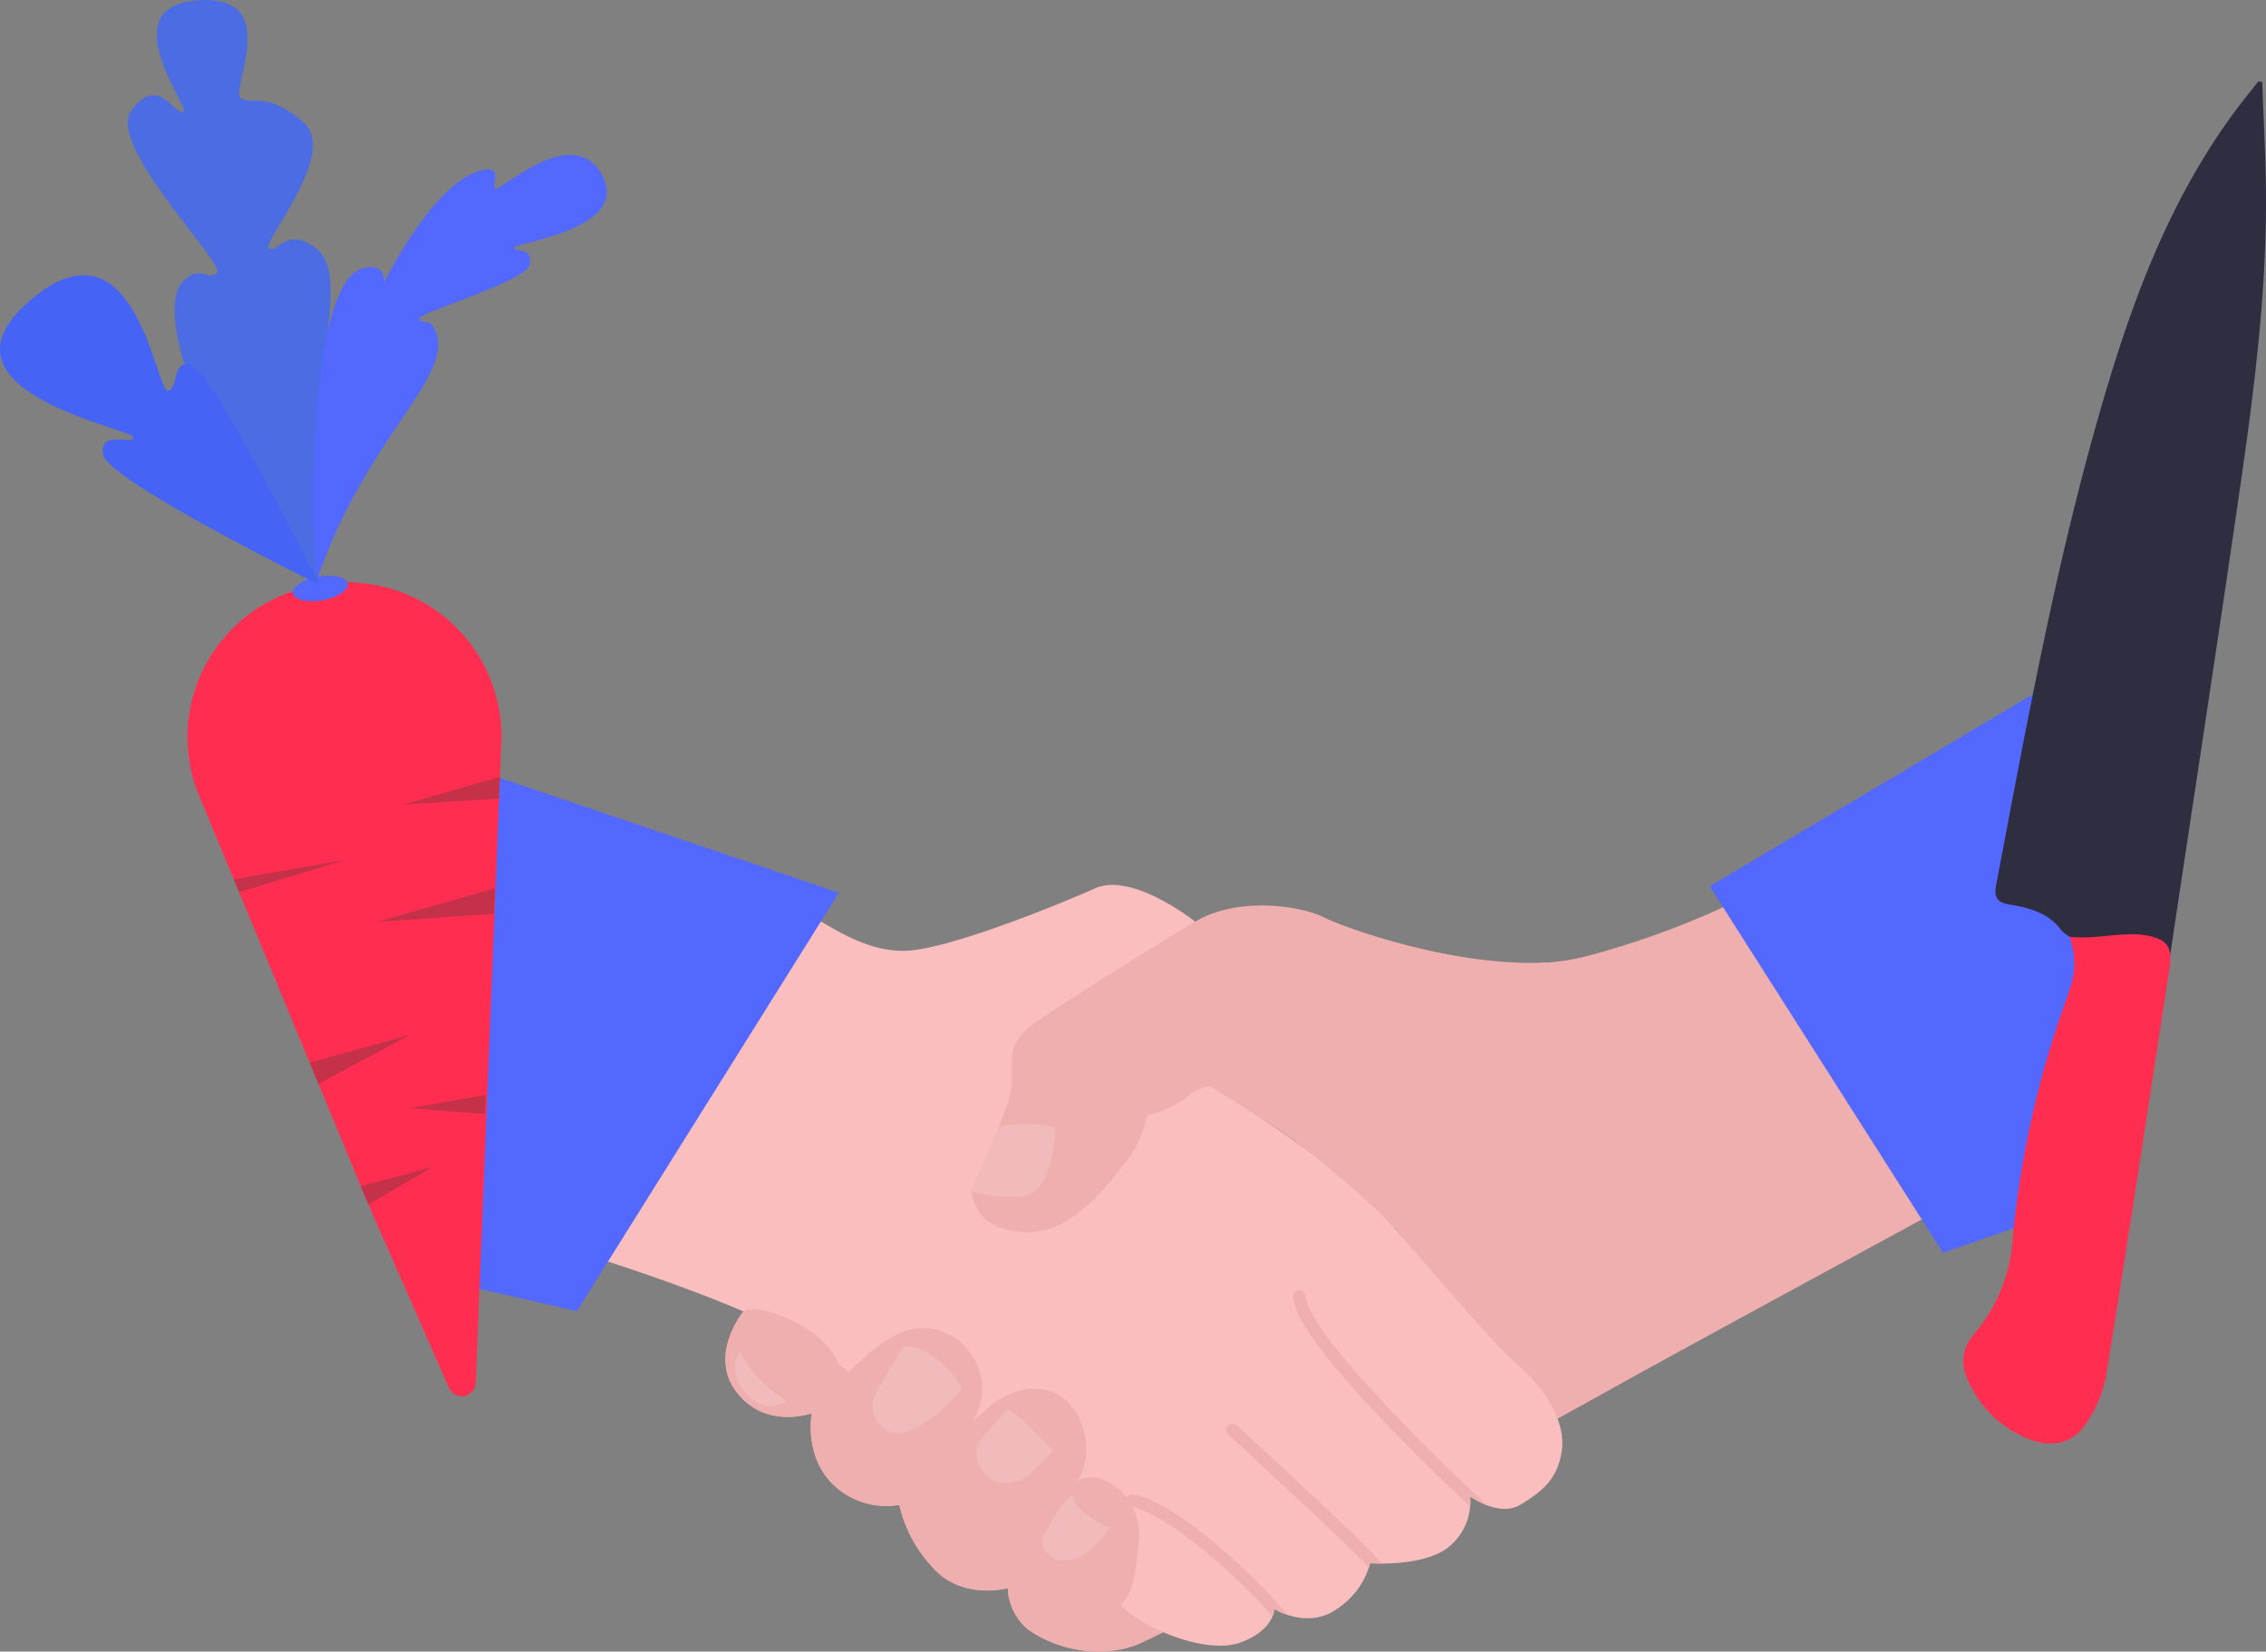
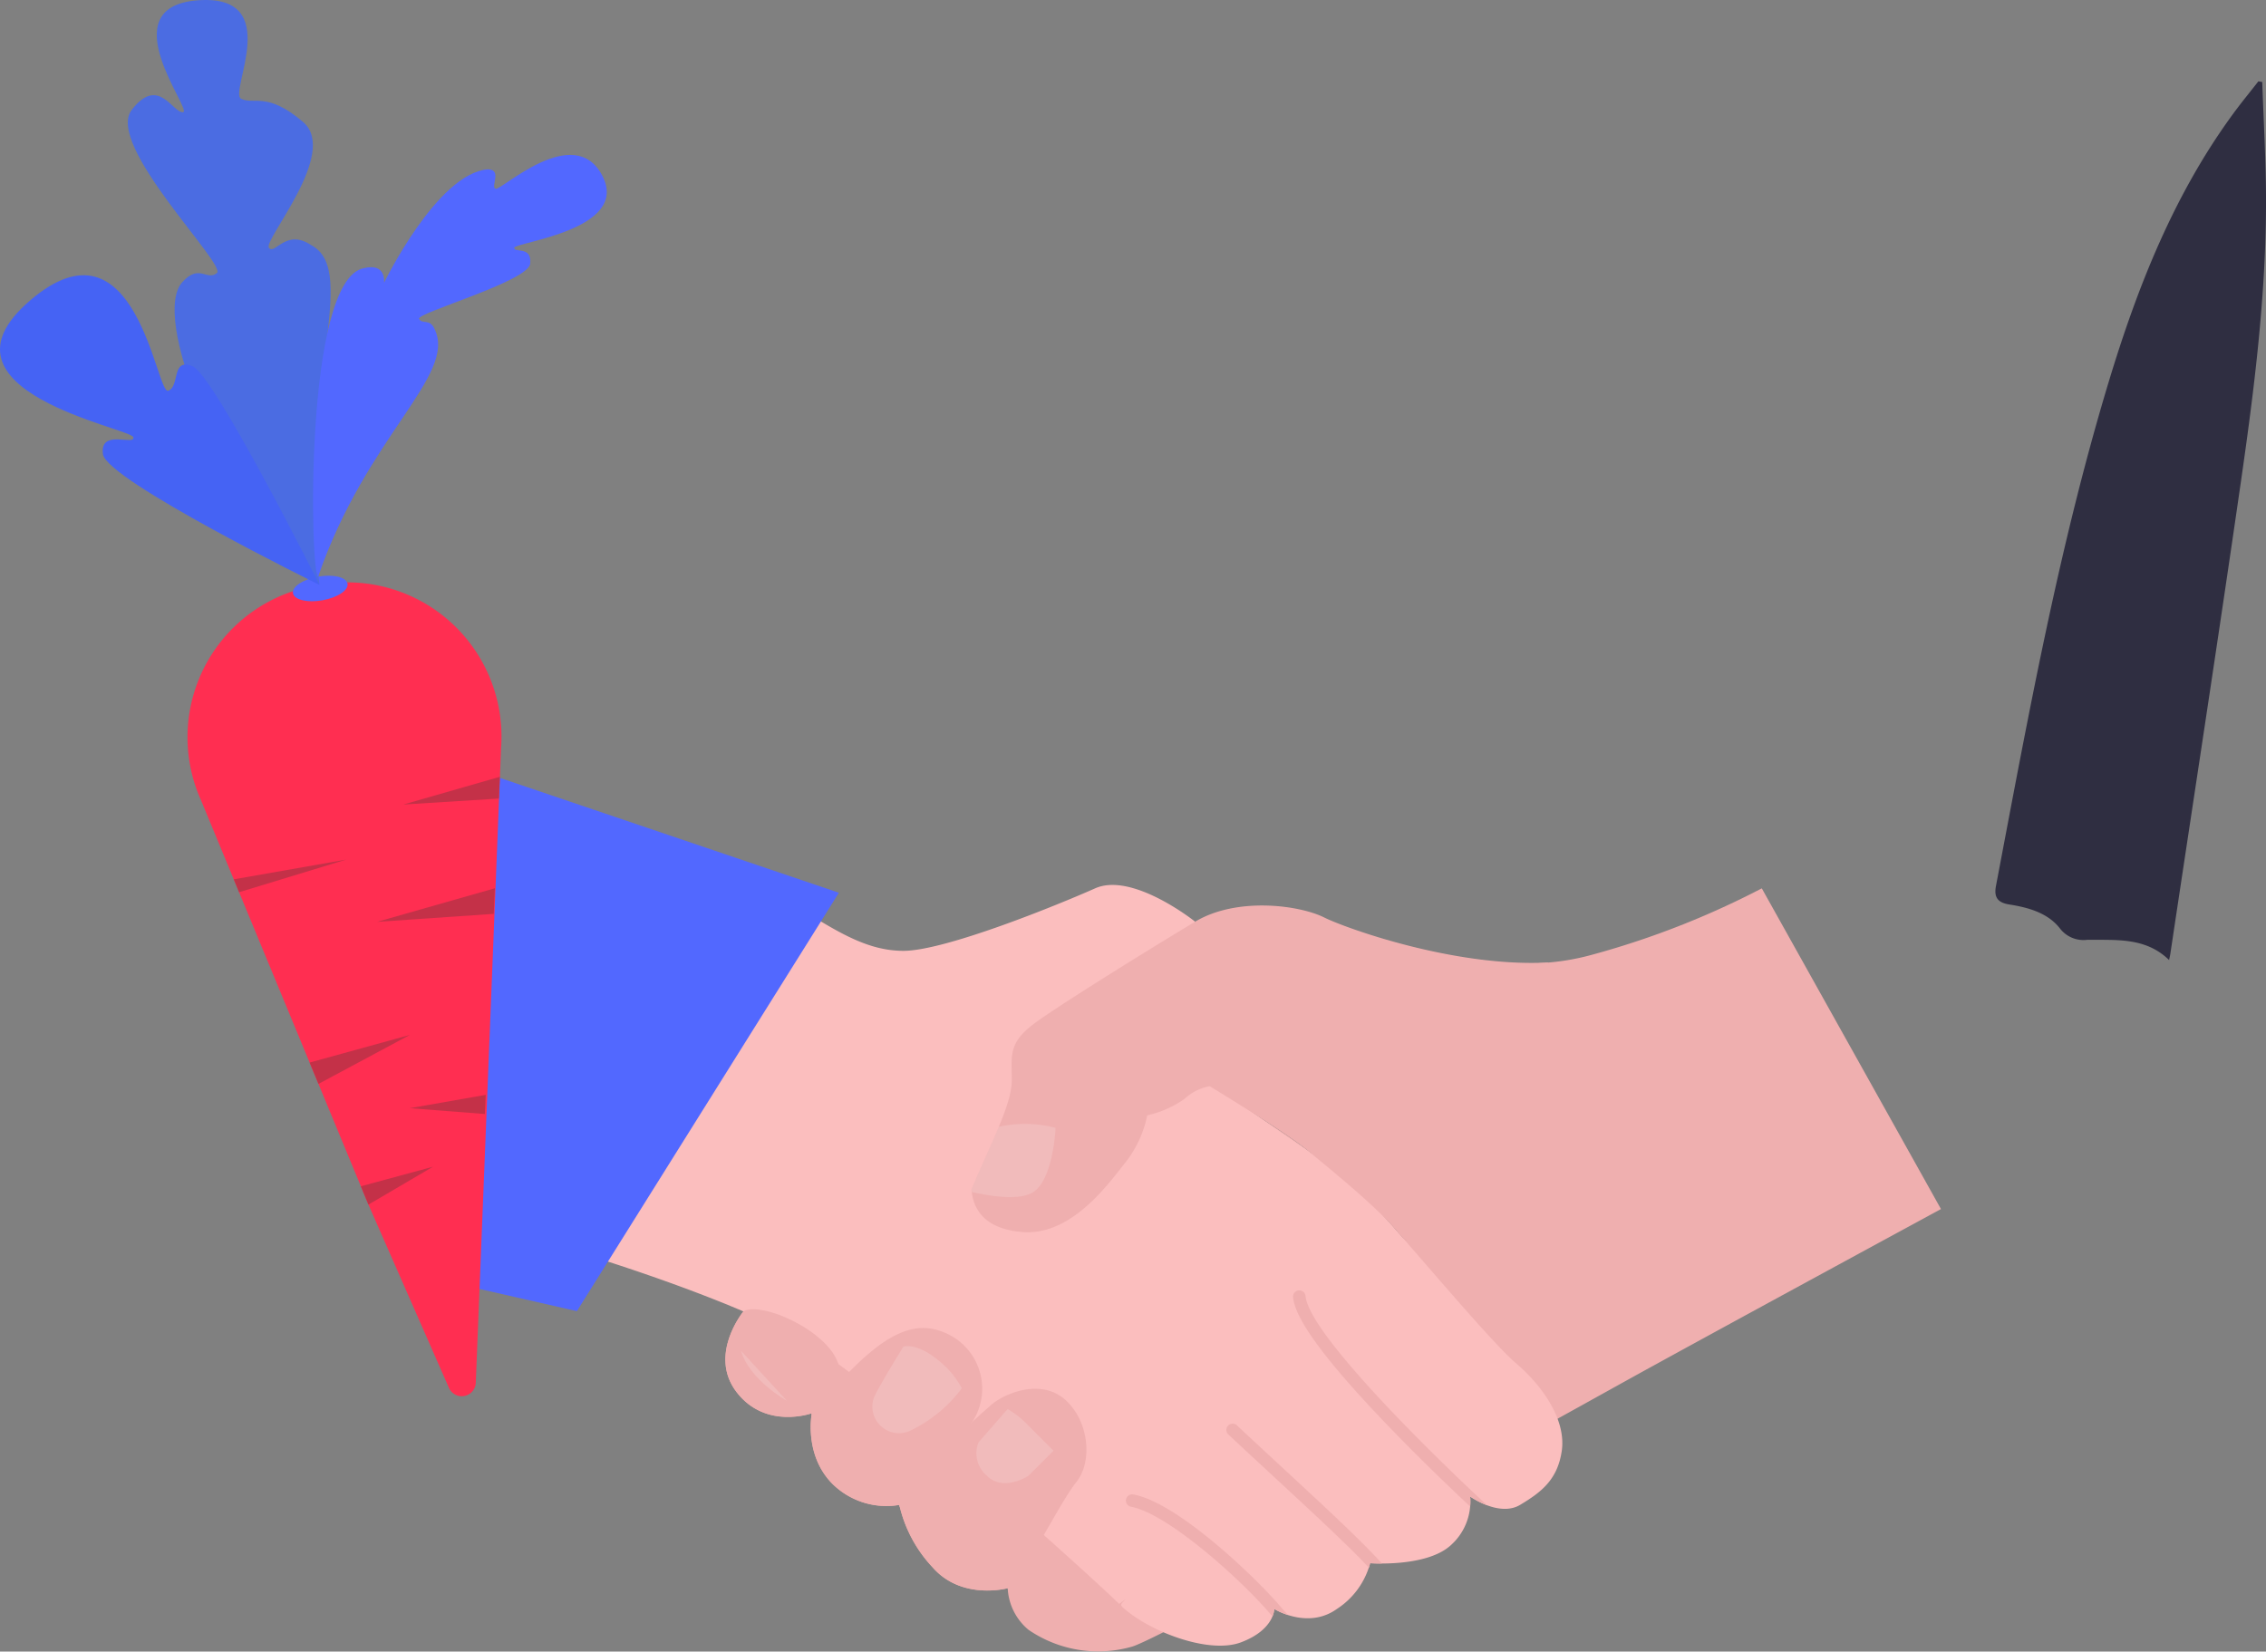
<svg xmlns="http://www.w3.org/2000/svg" id="Group_276" data-name="Group 276" width="241.17" height="175.816" viewBox="0 0 241.17 175.816">
  <rect x="0" y="0" width="241.17" height="175.816" fill="#808080" stroke="none" />
  <defs>
    <clipPath id="clip-path">
      <rect id="Rectangle_143" data-name="Rectangle 143" width="241.17" height="175.816" fill="none" />
    </clipPath>
    <clipPath id="clip-path-3">
-       <rect id="Rectangle_137" data-name="Rectangle 137" width="7.181" height="7.04" fill="none" />
-     </clipPath>
+       </clipPath>
    <clipPath id="clip-path-4">
      <rect id="Rectangle_138" data-name="Rectangle 138" width="8.204" height="7.884" fill="none" />
    </clipPath>
    <clipPath id="clip-path-5">
      <rect id="Rectangle_139" data-name="Rectangle 139" width="9.541" height="9.241" fill="none" />
    </clipPath>
    <clipPath id="clip-path-6">
      <rect id="Rectangle_140" data-name="Rectangle 140" width="5.55" height="5.901" fill="none" />
    </clipPath>
    <clipPath id="clip-path-7">
      <rect id="Rectangle_141" data-name="Rectangle 141" width="8.95" height="7.775" fill="none" />
    </clipPath>
  </defs>
  <g id="Group_275" data-name="Group 275" clip-path="url(#clip-path)">
    <g id="Group_274" data-name="Group 274">
      <g id="Group_273" data-name="Group 273" clip-path="url(#clip-path)">
        <path id="Path_698" data-name="Path 698" d="M273.144,199.471a90.233,90.233,0,0,1-18.182,7.1,25.343,25.343,0,0,1-5.513.86c7.166,8.443,2.1,22.362-1.361,26.855-4.435,5.765-11.529,4.434-13.676,1.8s-7.166-6.676-9.555-8.667-10.471-6.878-10.471-6.878a5.326,5.326,0,0,0-2.661,1.33,11.188,11.188,0,0,1-3.991,1.774,11.86,11.86,0,0,1-2.217,4.878c-1.774,2.217-5.765,7.982-11.086,7.539-3.633-.3-5.2-2.053-5.4-4.545-.046.111-.093.22-.14.332l-24.133,12.665s-3.8,4.629-.7,8.62,7.982,2.217,7.982,2.217-.887,4.435,2.217,7.539a8.165,8.165,0,0,0,7.1,2.217,14.326,14.326,0,0,0,3.548,6.652c3.1,3.548,7.982,2.217,7.982,2.217A6.138,6.138,0,0,0,195.1,278.4a13.106,13.106,0,0,0,11.086,1.774c3.991-1.33,43.9-23.5,51.884-27.937s34.146-18.625,34.146-18.625Z" transform="translate(-85.637 -104.903)" fill="#efafaf" />
        <path id="Path_699" data-name="Path 699" d="M151.689,199.514c5.765,3.548,9.313,6.208,13.747,6.208s16.408-4.878,20.4-6.652,10.642,3.548,10.642,3.548-3.1,12.86,2.217,17.294,12.417,8.425,15.521,11.529,13.3,15.521,16.407,18.182,5.322,6.208,4.878,9.312-2.217,4.435-4.434,5.765-5.322-.887-5.322-.887a6.215,6.215,0,0,1-2.217,5.322c-2.661,2.217-8.425,1.774-8.425,1.774a8.356,8.356,0,0,1-3.548,4.878c-3.1,2.217-6.652,0-6.652,0s0,2.217-3.548,3.548-10.2-1.33-12.86-3.991S162.332,251.4,154.35,246.963s-22.616-8.869-22.616-8.869Z" transform="translate(-69.28 -104.502)" fill="#fbbebe" />
        <path id="Path_700" data-name="Path 700" d="M291.605,290.344a.665.665,0,1,0-1.326.111c.2,2.4,3.651,7.027,10.551,14.154,3.193,3.3,6.388,6.353,8.3,8.144a5.161,5.161,0,0,0,0-1.068,8.652,8.652,0,0,0,1.8.931c-5.995-5.545-18.989-18.321-19.318-22.272" transform="translate(-152.658 -152.373)" fill="#efafaf" />
        <path id="Path_701" data-name="Path 701" d="M281.331,324.4c-1.62-1.5-3.282-3.038-4.9-4.553a.665.665,0,0,0-.91.971c1.619,1.518,3.284,3.058,4.905,4.559,4.089,3.783,8,7.4,10.055,9.628a3.982,3.982,0,0,0,.128-.482s.494.037,1.256.036c-1.985-2.244-6.011-5.971-10.536-10.158" transform="translate(-144.788 -168.114)" fill="#efafaf" />
        <path id="Path_702" data-name="Path 702" d="M253.658,335.579a.665.665,0,1,0-.261,1.3c3.968.794,11.681,7.785,14.7,11.31.106.124.208.238.311.354a2.3,2.3,0,0,0,.194-.787,7.14,7.14,0,0,0,1.481.649c-.309-.326-.634-.684-.976-1.082-2.3-2.678-10.556-10.77-15.452-11.749" transform="translate(-132.982 -176.476)" fill="#efafaf" />
        <path id="Path_703" data-name="Path 703" d="M223.486,238.08c5.321.443,9.313-5.321,11.086-7.539a11.86,11.86,0,0,0,2.217-4.878,11.194,11.194,0,0,0,3.991-1.774,5.326,5.326,0,0,1,2.661-1.33s8.082,4.887,10.471,6.878,7.409,6.03,9.555,8.667,10.359,6.7,14.794.933c3.456-4.492,8.321-21.205,1.155-29.648-9.937.515-21.544-3.671-23.78-4.789-2.661-1.33-9.313-2.217-13.747.444s-13.747,8.426-16.851,10.642-2.661,3.548-2.661,6.208c0,2.6-2.125,6.488-4.294,11.641.2,2.491,1.769,4.242,5.4,4.545" transform="translate(-114.691 -106.927)" fill="#efafaf" />
-         <path id="Path_704" data-name="Path 704" d="M238.446,345.061c.887-.887,1.33-1.774,1.774-6.652s-4.435-7.982-6.652-6.208-5.321,7.1-7.1,11.086c0,0-.08.266-.18.712a6.092,6.092,0,0,0,2.176,3.944,13.222,13.222,0,0,0,10.108,2.038c.456-.176.863-.342,1.2-.486,3.1-1.33-2.217-3.548-1.33-4.435" transform="translate(-119.009 -174.441)" fill="#efafaf" />
        <path id="Path_705" data-name="Path 705" d="M248.9,359.471a4.667,4.667,0,0,0,.339-.375,7.946,7.946,0,0,1-2.778,1.483c-1.027.342.853.42,2.58-.378-.235-.29-.33-.54-.141-.73" transform="translate(-129.461 -188.851)" fill="#efafaf" />
        <g id="Group_260" data-name="Group 260" transform="translate(110.927 159.09)" opacity="0.15">
          <g id="Group_259" data-name="Group 259">
            <g id="Group_258" data-name="Group 258" clip-path="url(#clip-path-3)">
              <path id="Path_706" data-name="Path 706" d="M237.166,335.566c.443,2.217,3.991,3.548,3.991,3.548s-3.1,4.878-6.208,3.1,2.217-6.652,2.217-6.652" transform="translate(-233.976 -335.566)" fill="#fff" />
            </g>
          </g>
        </g>
        <path id="Path_707" data-name="Path 707" d="M219.321,312.886c-2.661-2.217-6.652-.443-7.982.887a63.32,63.32,0,0,0-9.608,10.435l.073-.014a14.326,14.326,0,0,0,3.548,6.652c3.1,3.548,7.982,2.217,7.982,2.217v.018c.076-.078.151-.157.221-.239,2.661-3.1,5.322-8.869,7.1-11.086s1.33-6.652-1.33-8.869" transform="translate(-106.092 -163.995)" fill="#efafaf" />
        <g id="Group_263" data-name="Group 263" transform="translate(103.917 149.999)" opacity="0.15">
          <g id="Group_262" data-name="Group 262">
            <g id="Group_261" data-name="Group 261" clip-path="url(#clip-path-4)">
              <path id="Path_708" data-name="Path 708" d="M222.516,316.391l-3.1,3.548a3.13,3.13,0,0,0,.887,3.548c1.774,1.774,4.435,0,4.435,0l2.661-2.661-2.661-2.661a9.838,9.838,0,0,0-2.217-1.774" transform="translate(-219.19 -316.391)" fill="#fff" />
            </g>
          </g>
        </g>
        <path id="Path_709" data-name="Path 709" d="M196.082,298.62c-4.388-1.755-8.343,2.136-14.01,8.661l.041-.014s-.887,4.434,2.217,7.539a8.165,8.165,0,0,0,7.1,2.217s.014.088.046.238c2-2.282,6.052-6.931,7.633-8.94a6.461,6.461,0,0,0-3.023-9.7" transform="translate(-95.713 -156.824)" fill="#efafaf" />
        <g id="Group_266" data-name="Group 266" transform="translate(92.824 143.298)" opacity="0.15">
          <g id="Group_265" data-name="Group 265">
            <g id="Group_264" data-name="Group 264" clip-path="url(#clip-path-5)">
              <path id="Path_710" data-name="Path 710" d="M199.124,302.306s-2.217,3.548-3.1,5.321a2.833,2.833,0,0,0,3.991,3.548,14.768,14.768,0,0,0,5.321-4.434,9.615,9.615,0,0,0-2.661-3.1c-2.217-1.774-3.548-1.33-3.548-1.33" transform="translate(-195.792 -302.257)" fill="#fff" />
            </g>
          </g>
        </g>
        <path id="Path_711" data-name="Path 711" d="M164.055,302.832c3.1,3.991,7.982,2.217,7.982,2.217s-.013.065-.03.181c.75-.89,1.534-1.832,2.311-2.785,3.276-4.015-6.253-9.223-9.3-8.371l-.262.137s-3.8,4.63-.7,8.62" transform="translate(-85.637 -154.607)" fill="#efafaf" />
        <g id="Group_269" data-name="Group 269" transform="translate(78.19 143.791)" opacity="0.15">
          <g id="Group_268" data-name="Group 268">
            <g id="Group_267" data-name="Group 267" clip-path="url(#clip-path-6)">
-               <path id="Path_712" data-name="Path 712" d="M165.6,303.3c.887,3.1,4.878,5.321,4.878,5.321s-2.217,1.774-4.435-.887-.443-4.435-.443-4.435" transform="translate(-164.925 -303.296)" fill="#fff" />
+               <path id="Path_712" data-name="Path 712" d="M165.6,303.3c.887,3.1,4.878,5.321,4.878,5.321" transform="translate(-164.925 -303.296)" fill="#fff" />
            </g>
          </g>
        </g>
        <g id="Group_272" data-name="Group 272" transform="translate(103.392 119.66)" opacity="0.15">
          <g id="Group_271" data-name="Group 271">
            <g id="Group_270" data-name="Group 270" clip-path="url(#clip-path-7)">
              <path id="Path_713" data-name="Path 713" d="M220.993,252.69c-.8,1.913-1.847,4.131-2.91,6.655.008.1.022.189.034.282,1.865.431,4.98.949,6.478.05,2.217-1.331,2.439-6.874,2.439-6.874a12.758,12.758,0,0,0-6.041-.113" transform="translate(-218.083 -252.397)" fill="#fff" />
            </g>
          </g>
        </g>
-         <path id="Path_714" data-name="Path 714" d="M427.283,144.524l-43.469,25.828,24.833,39.024,16.3-5.685Z" transform="translate(-201.85 -76.006)" fill="#5268ff" />
        <path id="Path_715" data-name="Path 715" d="M94.732,169.769l42.938,14.549-27.883,44.542-17.78-4.051Z" transform="translate(-48.387 -89.283)" fill="#5268ff" />
        <path id="Path_716" data-name="Path 716" d="M61.434,197.014,43.617,153.973A16.376,16.376,0,0,1,55.89,131.108l.335-.059a16.416,16.416,0,0,1,19.332,17.306l-2.695,67.631a1.493,1.493,0,0,1-2.858.541Z" transform="translate(-22.224 -68.785)" fill="#ff2e51" />
        <path id="Path_717" data-name="Path 717" d="M90.546,177.378l10.269-2.952-.1,2.315Z" transform="translate(-47.619 -91.732)" fill="#c43148" />
        <path id="Path_718" data-name="Path 718" d="M52.477,195.117l11.96-2.1-11.392,3.472Z" transform="translate(-27.598 -101.509)" fill="#c43148" />
        <path id="Path_719" data-name="Path 719" d="M84.645,203.026l12.541-3.574-.121,2.725Z" transform="translate(-44.516 -104.893)" fill="#c43148" />
        <path id="Path_720" data-name="Path 720" d="M69.507,235.327l10.667-2.94L70.449,237.6Z" transform="translate(-36.554 -122.214)" fill="#c43148" />
        <path id="Path_721" data-name="Path 721" d="M91.994,247.258l8.084-1.419-.091,2.04Z" transform="translate(-48.38 -129.288)" fill="#c43148" />
        <path id="Path_722" data-name="Path 722" d="M81.007,264.06l7.679-2.082-6.871,4.033Z" transform="translate(-42.602 -137.776)" fill="#c43148" />
        <path id="Path_723" data-name="Path 723" d="M71.57,130.118c.122.7-1.079,1.489-2.683,1.771s-3-.055-3.126-.751,1.079-1.489,2.683-1.77,3,.054,3.126.75" transform="translate(-34.58 -67.983)" fill="#5268ff" />
        <path id="Path_724" data-name="Path 724" d="M49.09,62.264C37.832,51.136,31.3,33.6,34.471,30.056c1.824-2.034,2.612-.117,3.7-.987S26.249,15.421,29.1,11.708s4.349.317,5.464.234S26.728.777,36.088.037s3.305,9.814,4.665,10.479,2.781-.8,6.607,2.484-4.3,12.594-3.648,13.382,1.791-2.083,4.477-.3c5.371,2.84-1.613,15.441.9,36.178" transform="translate(-15.088 0)" fill="#4b6ce2" />
        <path id="Path_725" data-name="Path 725" d="M70.823,79.68c-.864.027-1.544-31.59,4.852-32.837,2.448-.605,2.156,1.562,2.156,1.562s5.646-11.662,11.055-12.089c1.57.041.231,1.879.824,2.079S98.051,31.222,101.064,37s-9.338,7.088-9.374,7.668,1.878-.23,1.7,1.681S81.266,51.6,81.564,52.234s1.148-.091,1.655,1.107c2.368,4.926-7.267,11.377-12.4,26.339" transform="translate(-36.958 -18.294)" fill="#5268ff" />
        <path id="Path_726" data-name="Path 726" d="M34,94.768S22.81,72.443,20.5,71.493,19.18,73.645,17.9,74.1,14.516,54.806,3.221,64.472s10.721,13.6,10.962,14.57-3.6-.95-3.227,1.81S34,94.768,34,94.768" transform="translate(0 -32.503)" fill="#4563f4" />
        <path id="Path_727" data-name="Path 727" d="M476.346,18.33c.141,4.23.4,8.46.4,12.691,0,10.054-1.252,20.014-2.684,29.939-2.416,16.74-4.992,33.457-7.5,50.183-.028.189-.075.374-.132.657-2.5-2.45-5.651-2.114-8.672-2.16a3.155,3.155,0,0,1-2.94-1.2c-1.294-1.661-3.354-2.233-5.39-2.555-1.227-.194-1.656-.747-1.423-1.975,3.419-18,6.674-36.036,11.98-53.6,3.071-10.166,6.954-20.008,13.313-28.669.846-1.153,1.757-2.259,2.637-3.387l.416.078" transform="translate(-235.574 -9.599)" fill="#2f2e41" />
-         <path id="Path_728" data-name="Path 728" d="M452.076,210.05c2.98.314,5.611-.607,8.251-.13,2.219.4,2.708,1.334,2.372,3.521-2.229,14.5-4.417,29.012-6.769,43.494a12.945,12.945,0,0,1-2.305,5.19c-1.421,1.994-3.671,2.279-5.889,1.4a11.794,11.794,0,0,1-6.559-6.424,4.323,4.323,0,0,1,.725-4.768,17.4,17.4,0,0,0,4.12-10.269,103.192,103.192,0,0,1,5.533-24.889c.877-2.467,1.5-3.981.52-7.119" transform="translate(-231.802 -110.324)" fill="#ff2e51" />
      </g>
    </g>
  </g>
</svg>